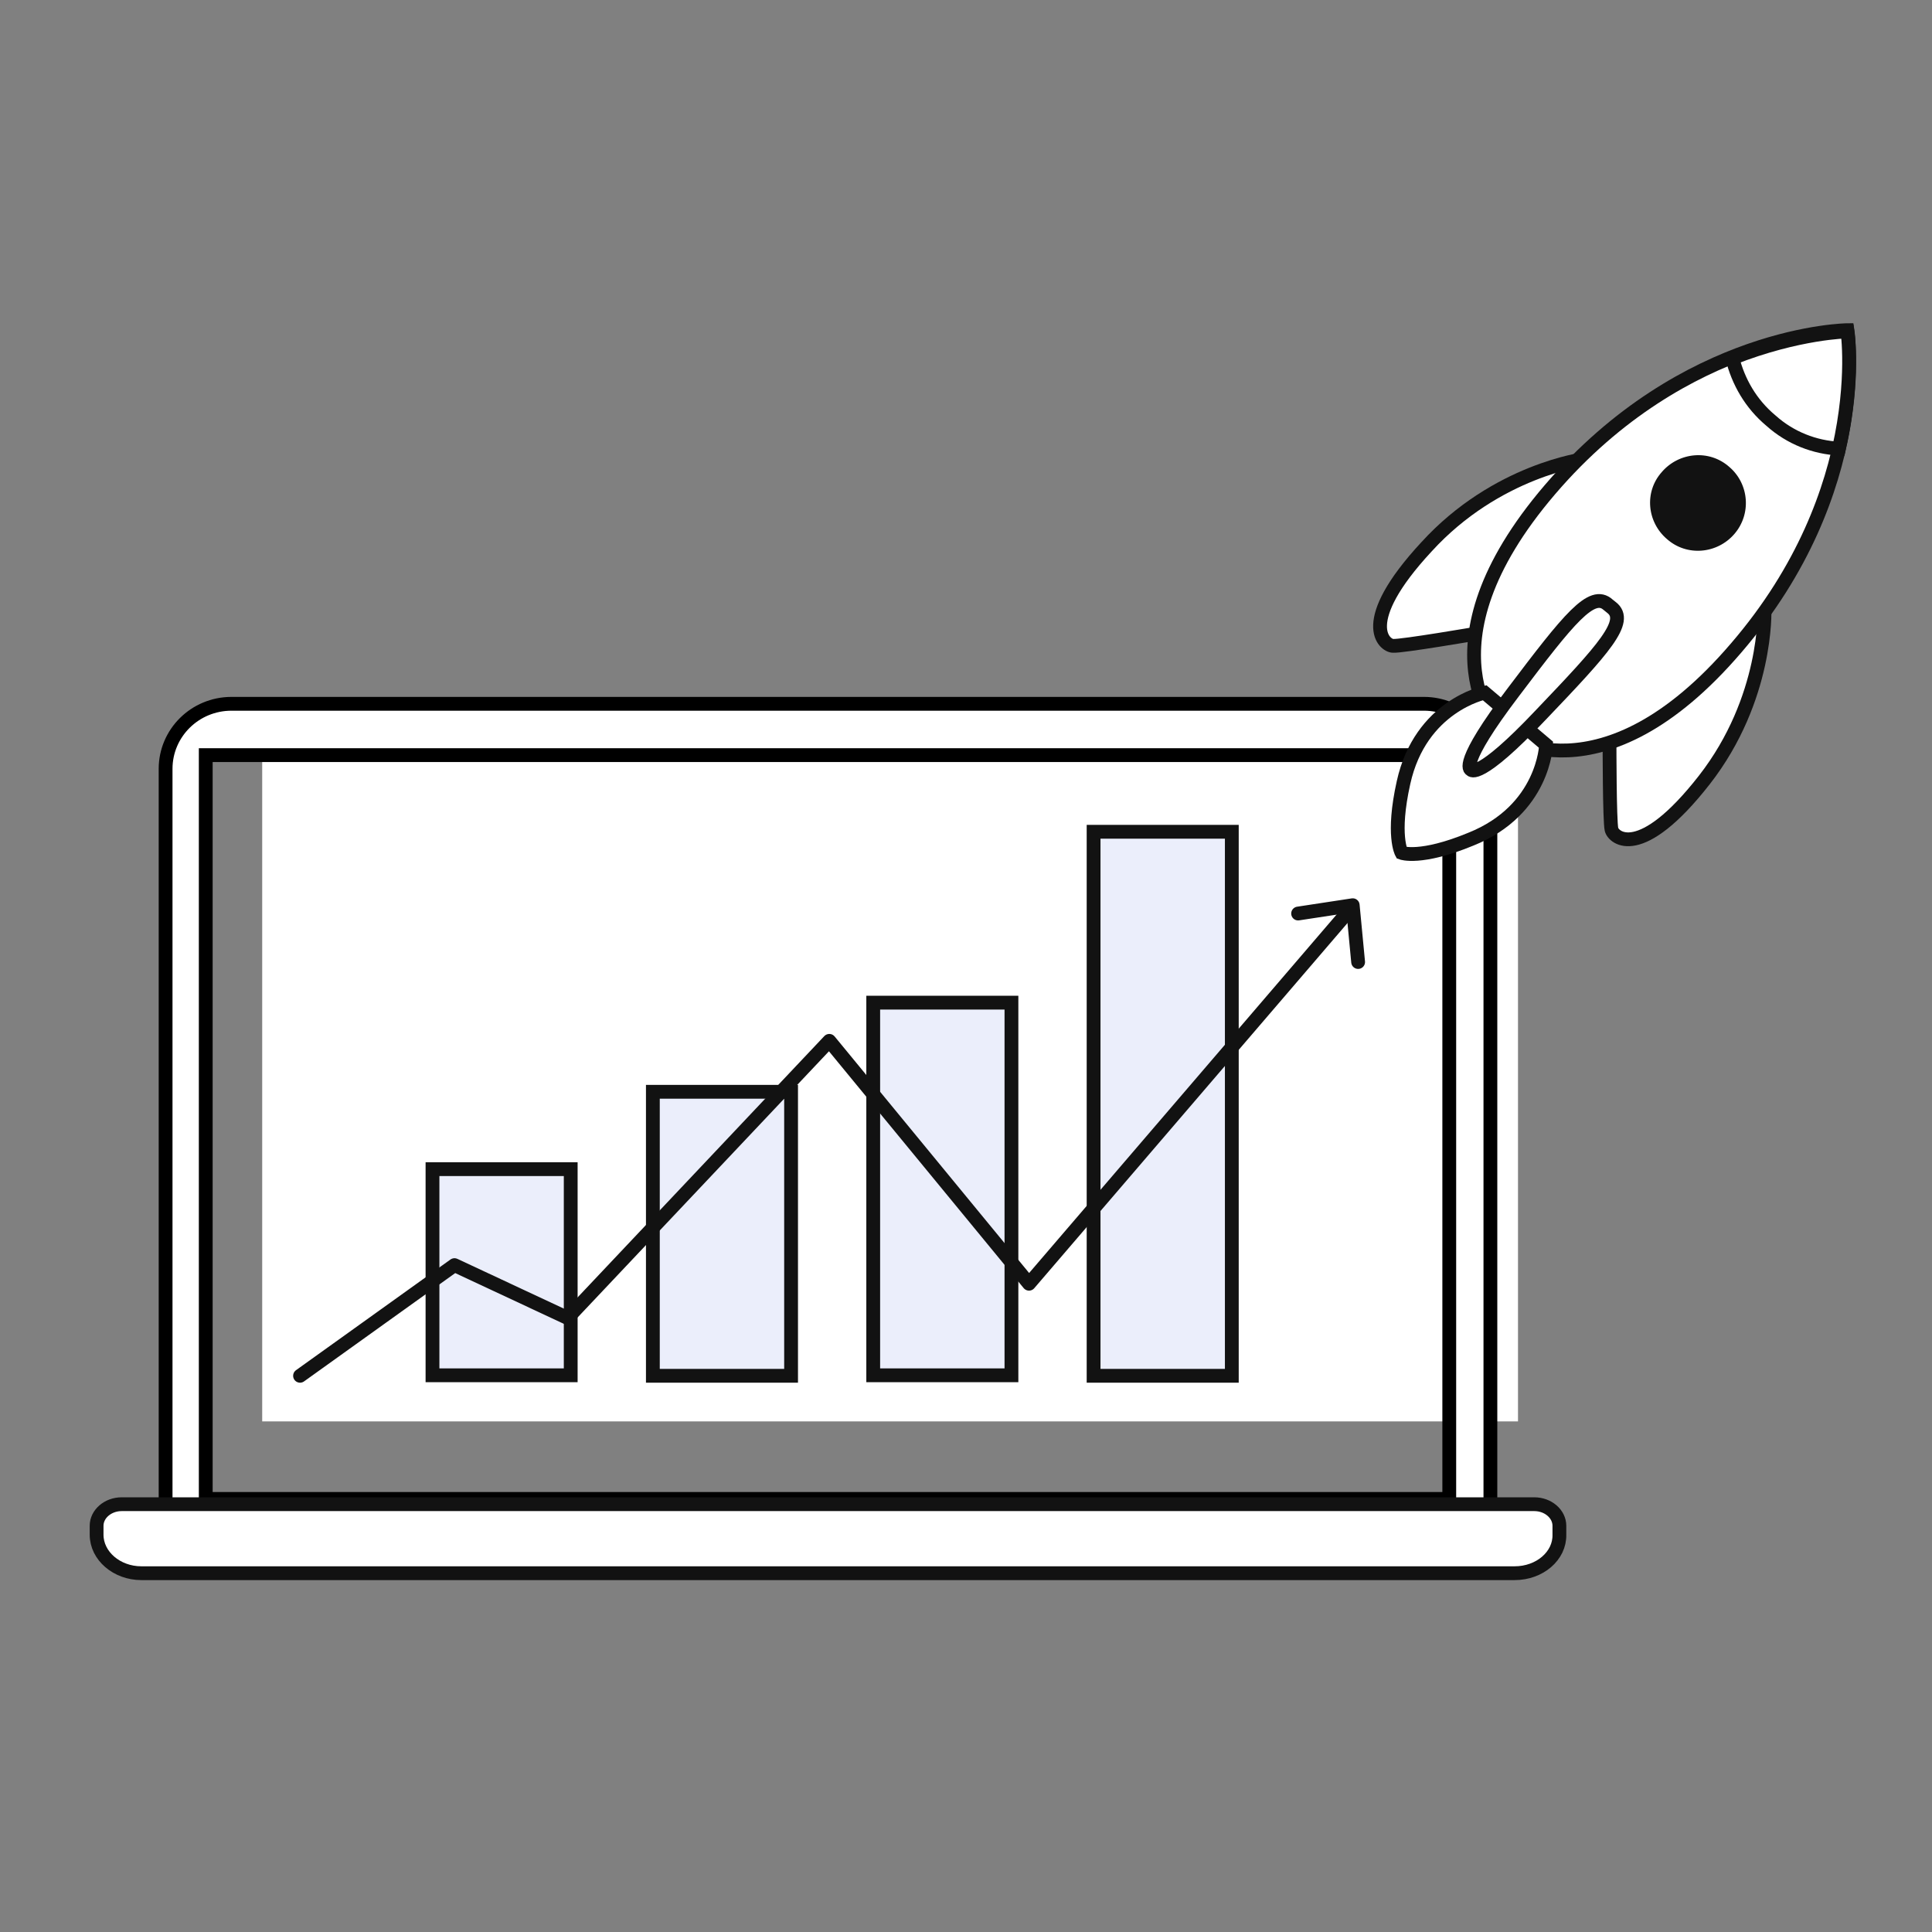
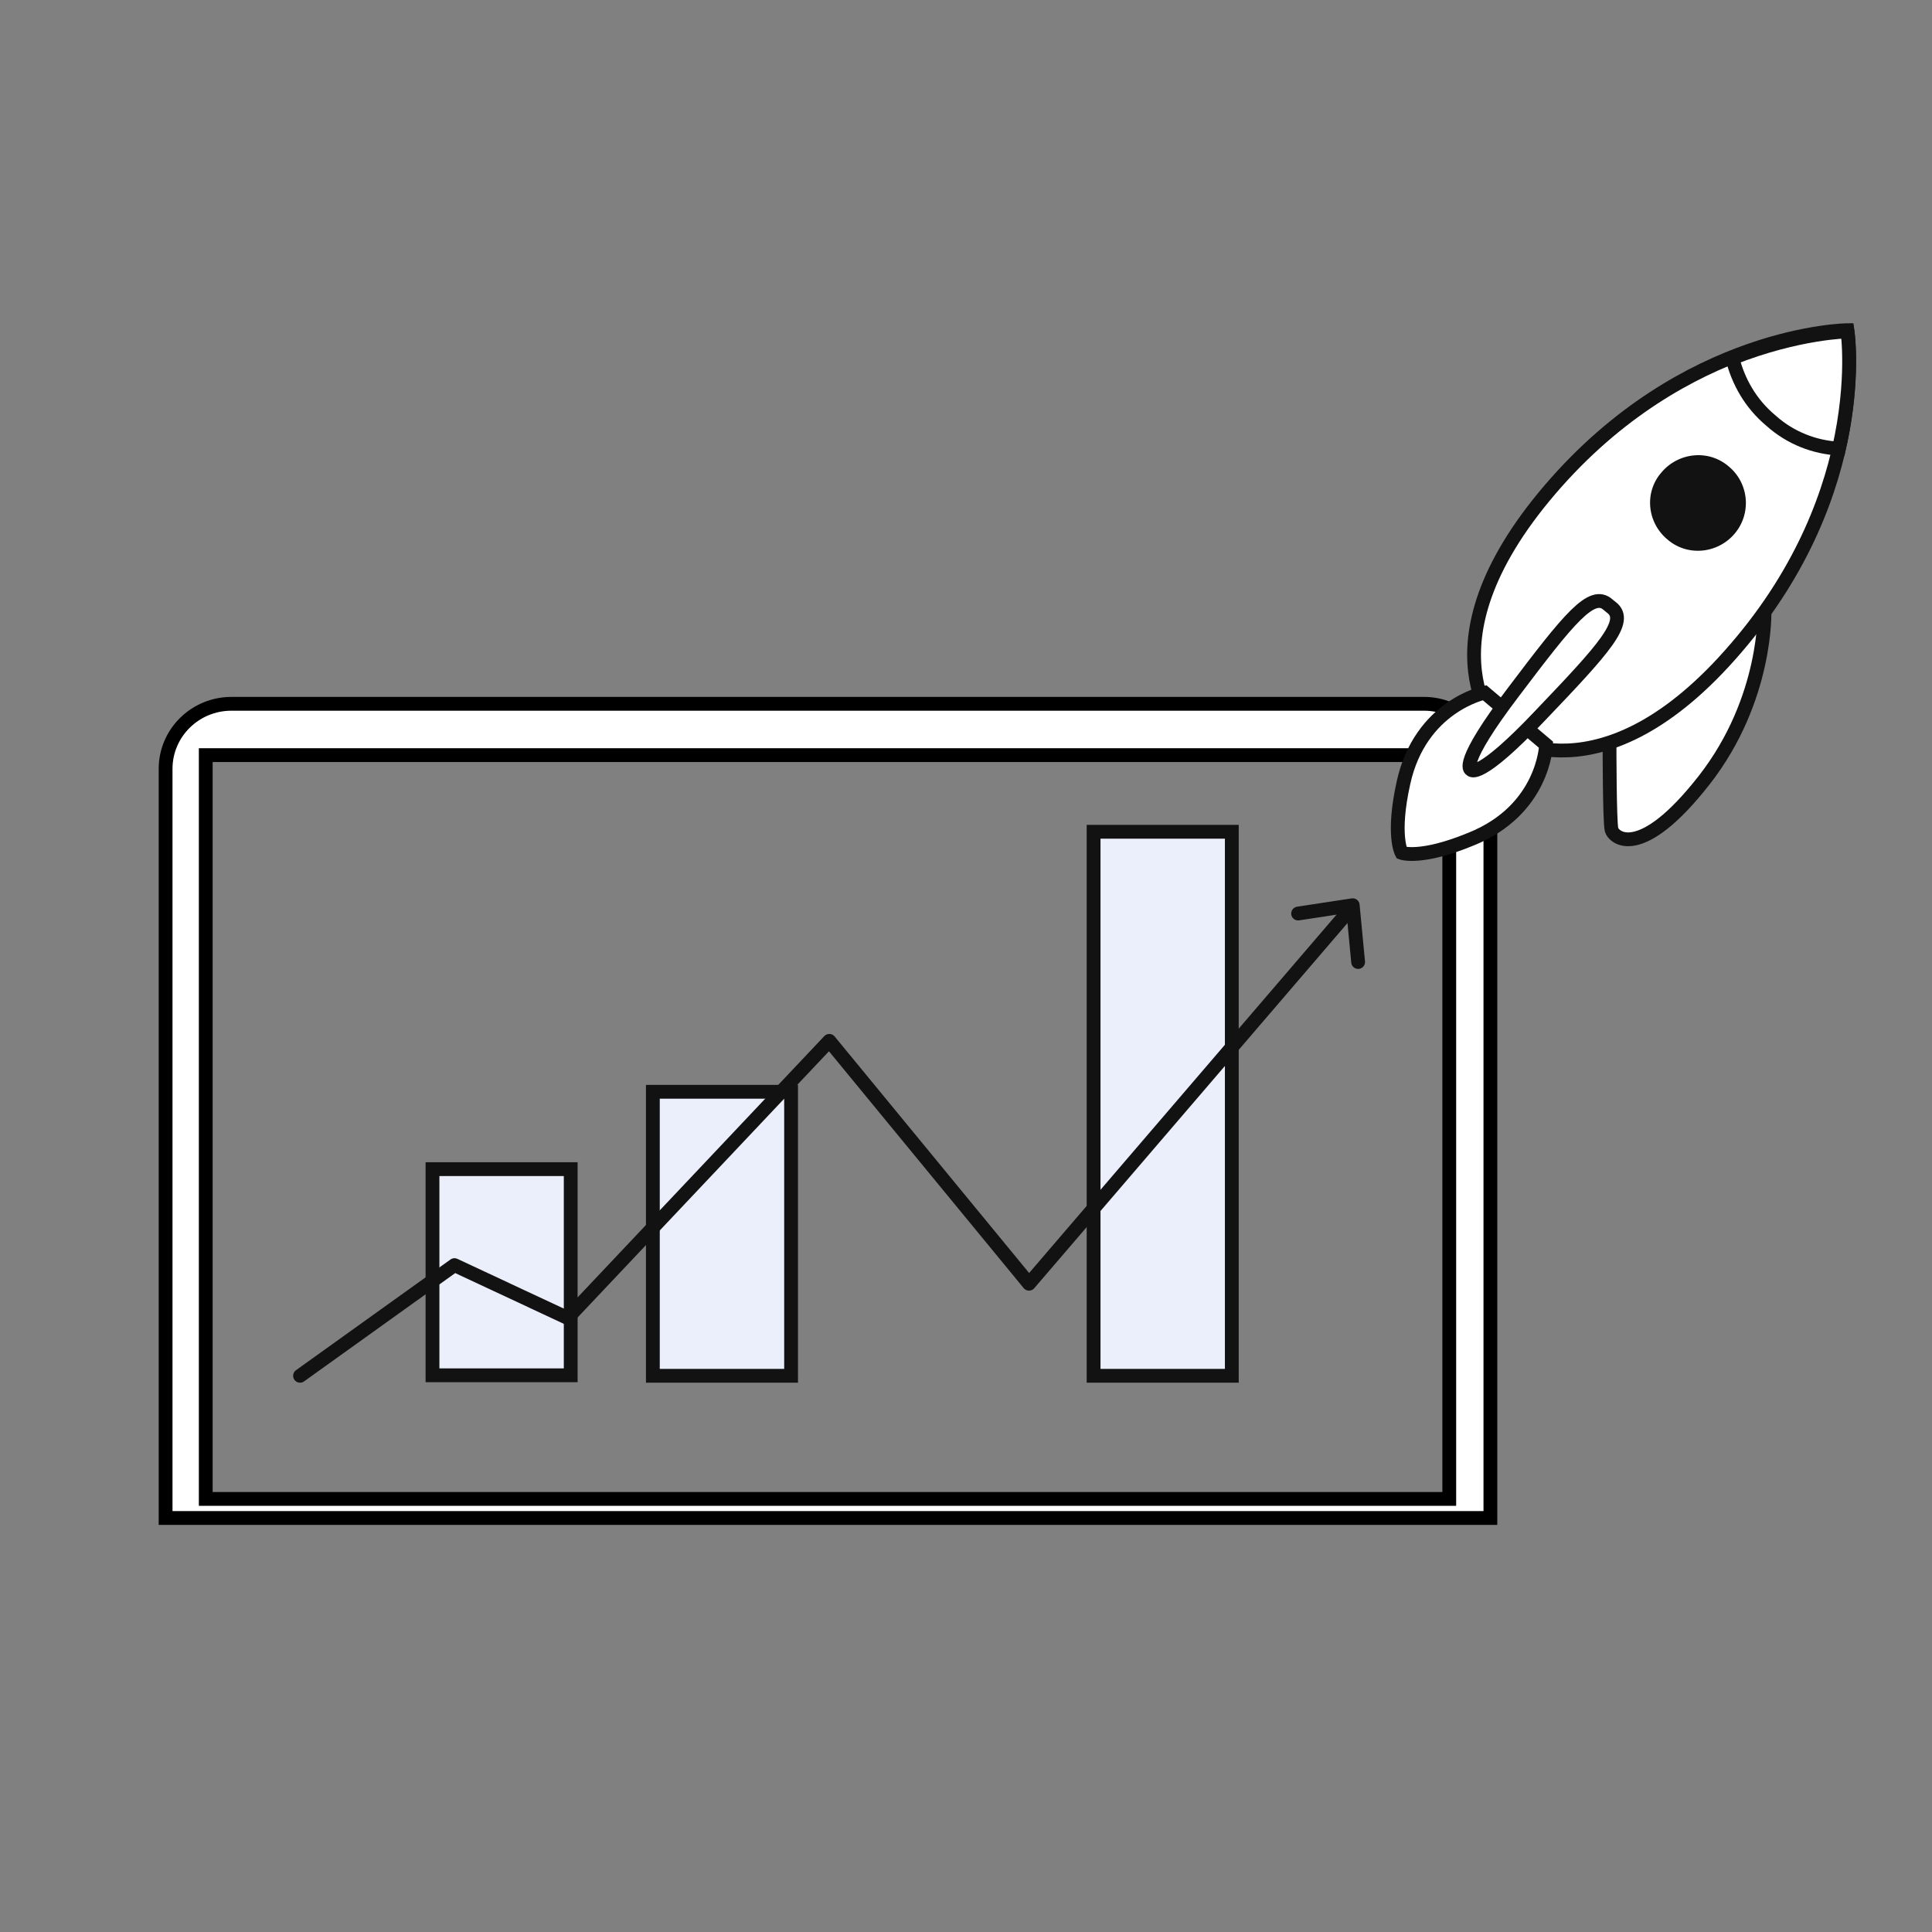
<svg xmlns="http://www.w3.org/2000/svg" width="140" height="140" viewBox="0 0 140 140" fill="none">
  <rect x="0" y="0" width="140" height="140" fill="#808080" stroke="none" />
-   <path d="M110 51H19V103H110V51Z" fill="white" />
  <path d="M41.356 84.721H31.34V99.659H41.356V84.721Z" fill="#EBEEFB" stroke="#121212" />
  <path d="M57.325 79.115H47.309V99.695H57.325V79.115Z" fill="#EBEEFB" stroke="#121212" />
-   <path d="M73.293 72.656H63.277V99.659H73.293V72.656Z" fill="#EBEEFB" stroke="#121212" />
  <path d="M89.262 60.273H79.246V99.695H89.262V60.273Z" fill="#EBEEFB" stroke="#121212" />
  <path d="M103.187 51H16.777C14.119 51 12 53.125 12 55.71V110H108V55.71C107.964 53.125 105.809 51 103.187 51ZM105.019 108.619H14.909V54.718H105.019V108.619Z" fill="white" stroke="black" stroke-miterlimit="10" />
-   <path d="M109.757 114H10.242C8.461 114 7 112.742 7 111.209V110.564C7 109.706 7.819 109 8.817 109H111.182C112.18 109 112.999 109.706 112.999 110.564V111.209C113.035 112.742 111.574 114 109.757 114Z" fill="white" stroke="#121212" stroke-miterlimit="10" />
  <path d="M94.066 66.198L98.023 65.595L98.415 69.711" stroke="#121212" stroke-miterlimit="10" stroke-linecap="round" stroke-linejoin="round" />
  <path d="M21.742 99.695L32.934 91.675L41.132 95.507L60.095 75.424L74.566 93.024L97.699 66.056" stroke="#121212" stroke-miterlimit="10" stroke-linecap="round" stroke-linejoin="round" />
-   <path d="M114.83 33.264C114.83 33.264 108.433 34.066 103.364 39.631C98.247 45.15 100.331 46.8 100.947 46.8C101.563 46.847 107.059 45.904 107.059 45.904L114.83 33.264Z" fill="white" stroke="#121212" stroke-miterlimit="10" />
  <path d="M127.862 44.206C127.862 44.206 128.099 50.621 123.503 56.517C118.86 62.46 116.917 60.715 116.775 60.102C116.633 59.488 116.633 53.923 116.633 53.923L127.862 44.206Z" fill="white" stroke="#121212" stroke-miterlimit="10" />
  <path d="M133.873 23.925C133.873 23.925 122.123 24.019 112.315 35.481C102.508 46.942 108.809 53.215 108.809 53.215C108.809 53.215 116.011 58.404 125.818 46.942C135.673 35.481 133.873 23.925 133.873 23.925Z" fill="white" stroke="#121212" stroke-miterlimit="10" />
  <path d="M126.06 39.018C124.639 40.669 122.128 40.905 120.469 39.443C118.811 38.028 118.574 35.528 120.043 33.877C121.464 32.226 123.975 31.99 125.634 33.453C127.292 34.868 127.481 37.367 126.06 39.018Z" fill="#121212" stroke="white" stroke-miterlimit="10" />
  <path d="M133.258 32.509C134.395 27.463 133.874 24.02 133.874 24.02C133.874 24.02 130.32 24.067 125.535 25.953C125.962 27.651 126.862 29.255 128.331 30.481C129.752 31.755 131.505 32.415 133.258 32.509Z" fill="white" stroke="#121212" stroke-miterlimit="10" />
  <path d="M112.034 53.97L109.807 52.083L107.58 50.197C107.58 50.197 102.937 51.14 101.705 56.706C100.852 60.526 101.563 61.799 101.563 61.799C101.563 61.799 102.937 62.318 106.585 60.809C111.891 58.686 112.034 53.97 112.034 53.97Z" fill="white" stroke="#121212" stroke-miterlimit="10" />
  <path d="M116.775 44.018C116.728 43.971 116.586 43.876 116.538 43.829C115.354 42.744 113.696 44.82 109.668 50.149C105.689 55.385 106.541 55.762 106.589 55.762C106.589 55.809 107.157 56.564 111.658 51.8C116.254 46.989 118.055 45.008 116.775 44.018Z" fill="white" stroke="#121212" stroke-miterlimit="10" />
</svg>